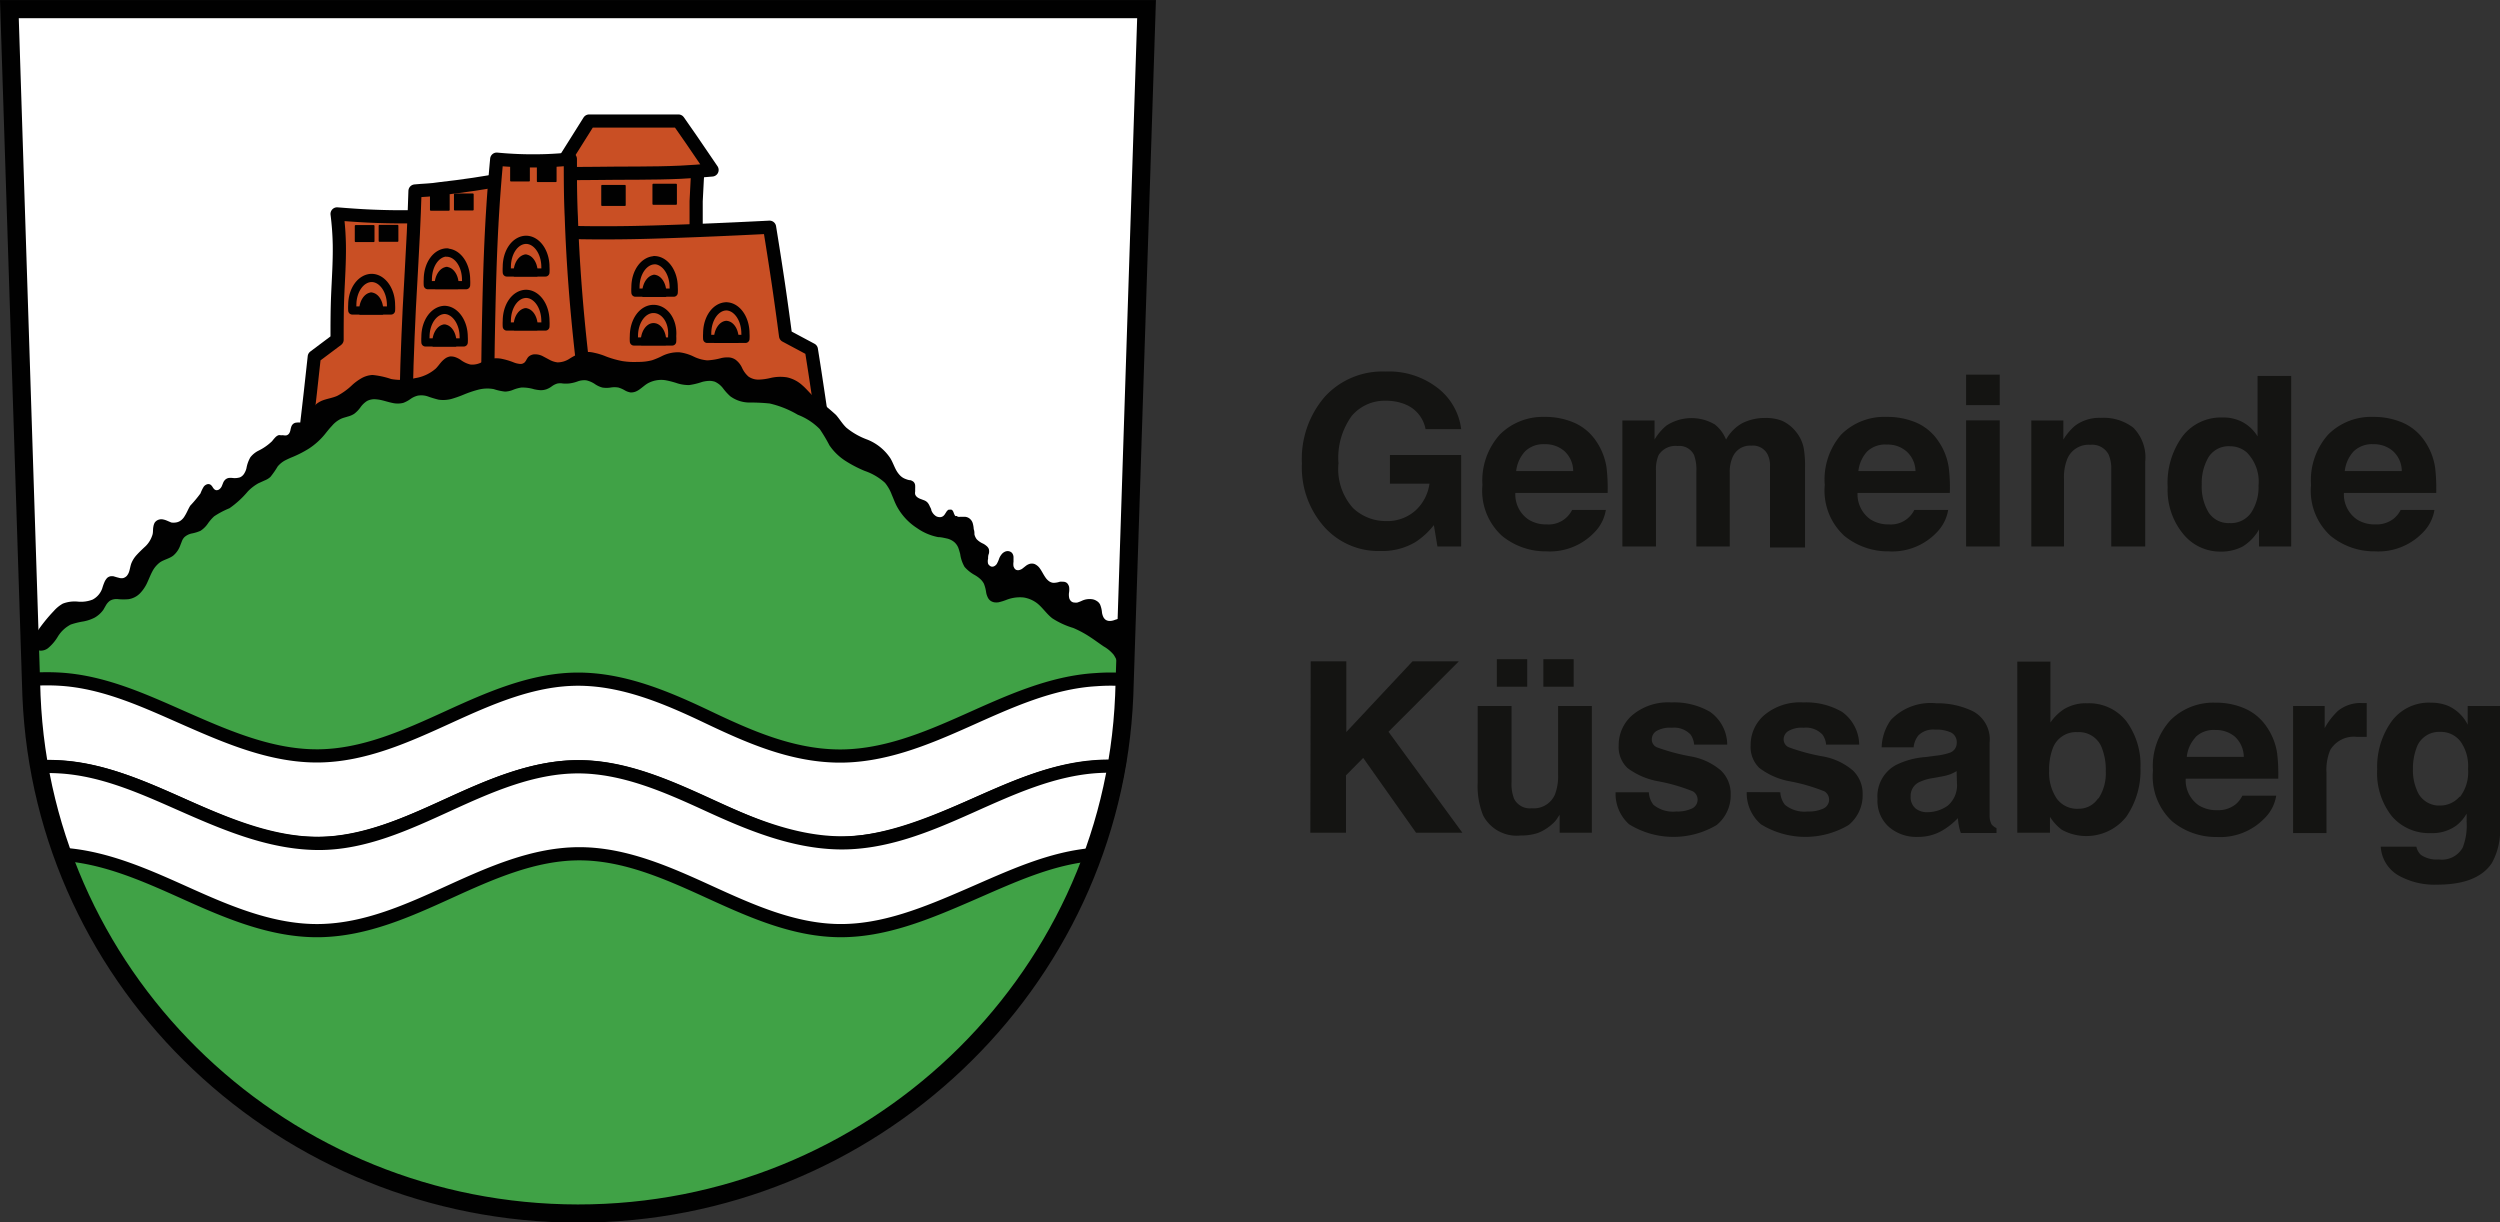
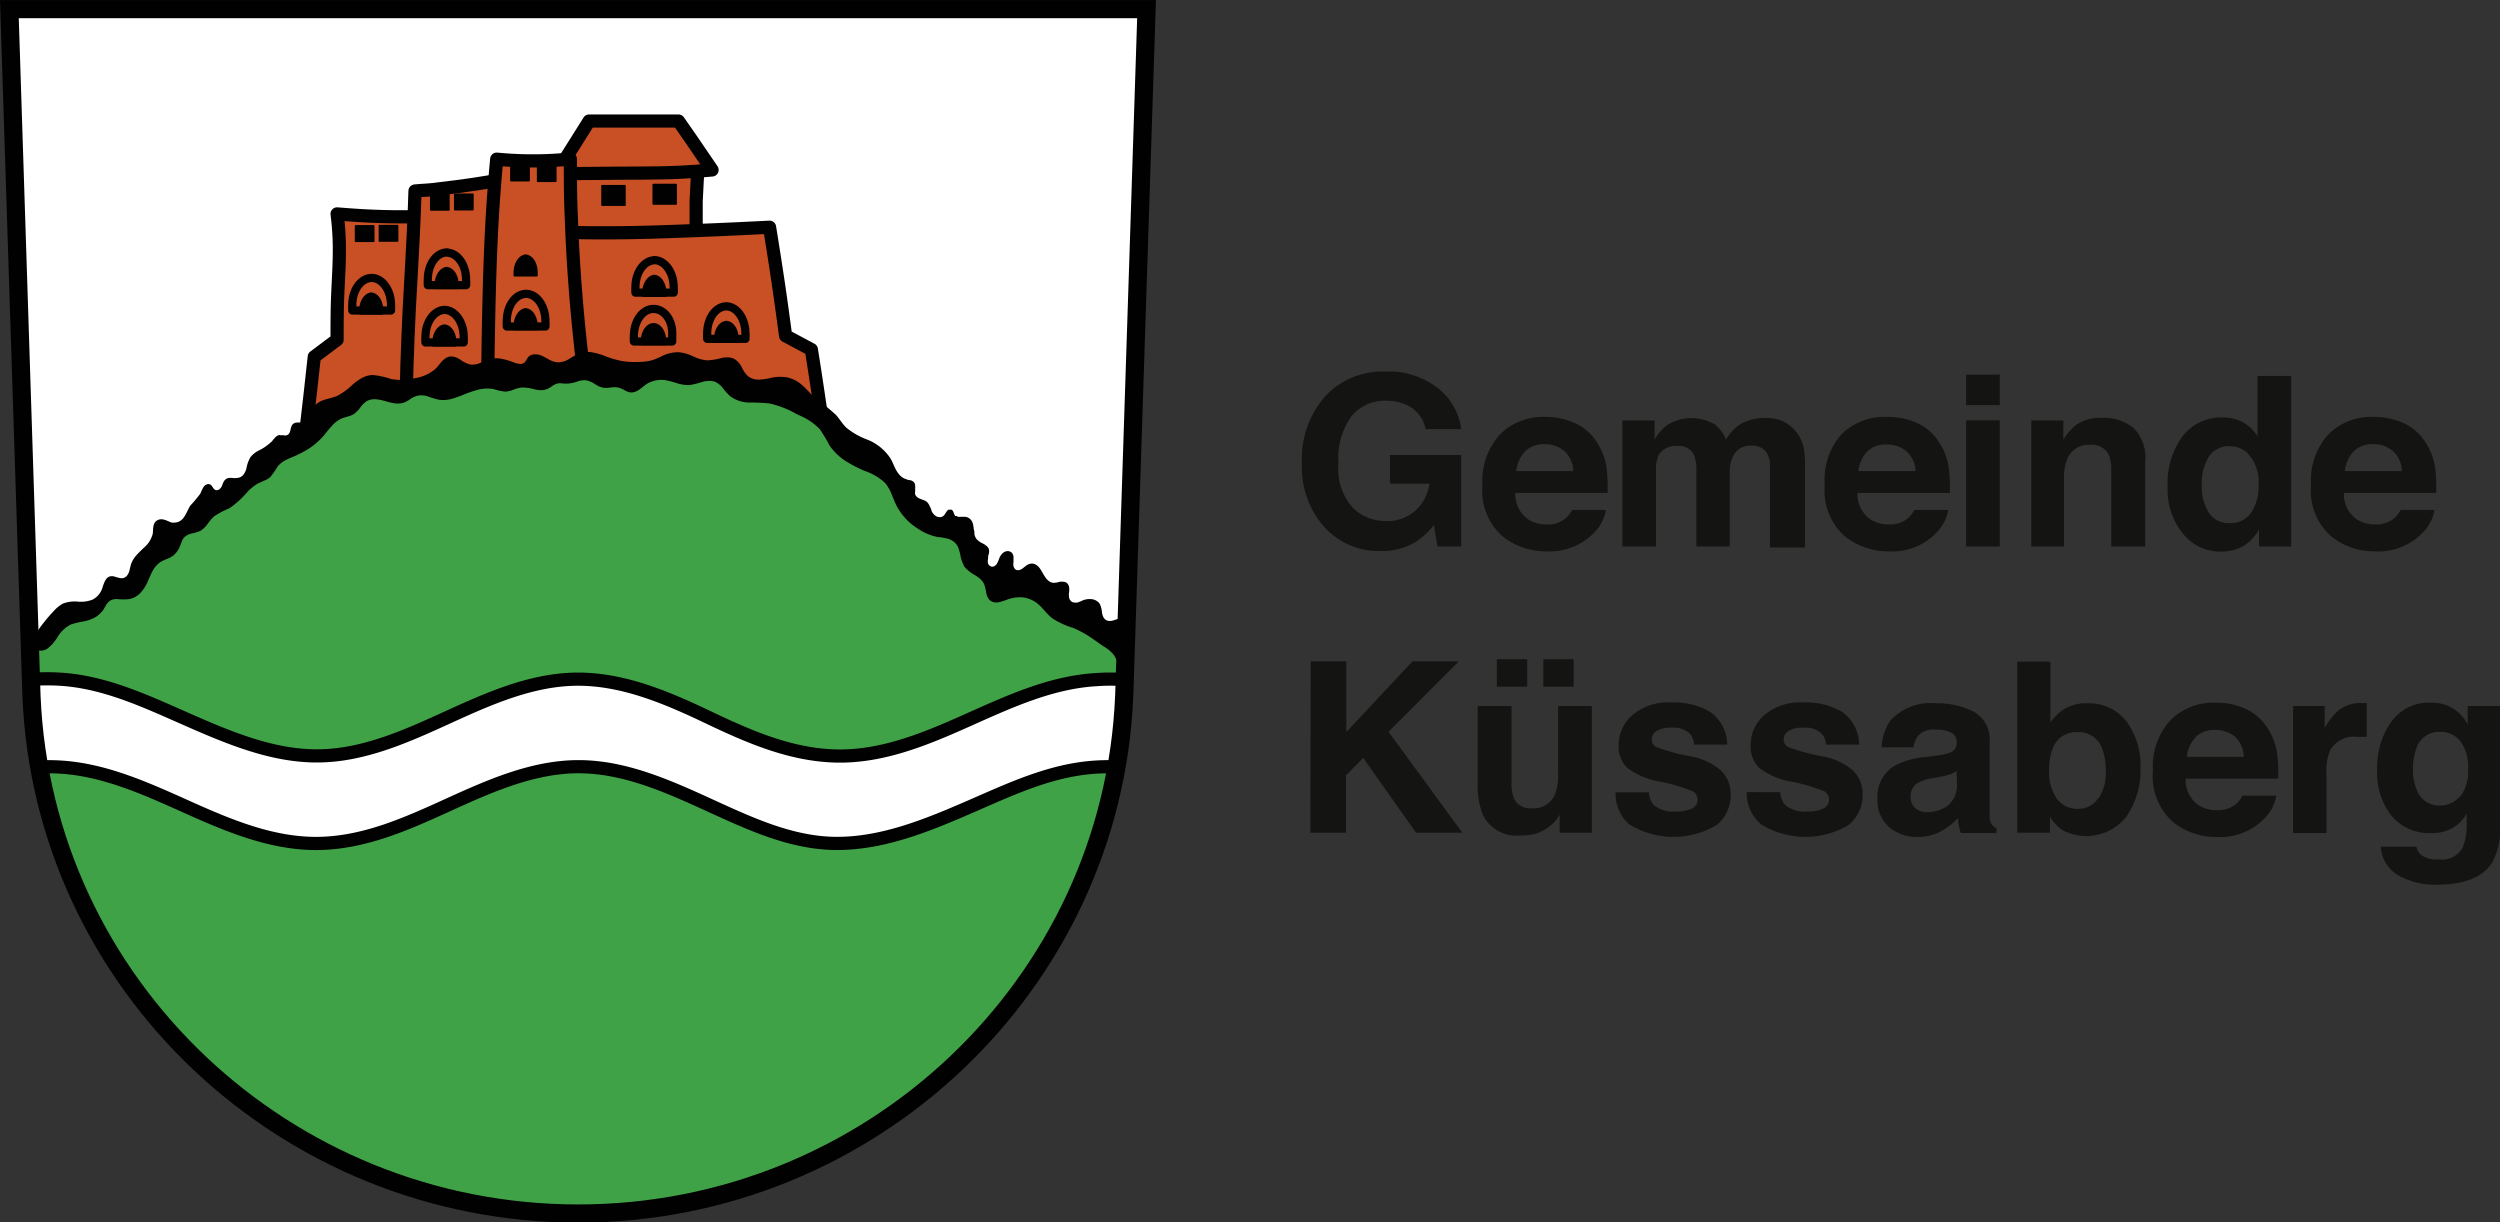
<svg xmlns="http://www.w3.org/2000/svg" viewBox="0 0 210.48 102.92">
  <rect x="0" y="0" width="210.48" height="102.92" fill="#333333" stroke="none" />
  <defs>
    <style>.cls-1{fill:#141412;}.cls-10,.cls-2,.cls-9{fill:#fff;}.cls-10,.cls-2,.cls-3,.cls-6,.cls-7,.cls-8,.cls-9{fill-rule:evenodd;}.cls-3,.cls-6{fill:#c94f24;}.cls-10,.cls-11,.cls-3,.cls-4,.cls-5,.cls-6,.cls-9{stroke:#010101;}.cls-3,.cls-4,.cls-5,.cls-6,.cls-9{stroke-linejoin:round;}.cls-10,.cls-3,.cls-6,.cls-9{stroke-width:1.11px;}.cls-4,.cls-8{fill:#010101;}.cls-4,.cls-5,.cls-6{stroke-linecap:round;}.cls-4{stroke-width:0.14px;}.cls-11,.cls-5{fill:none;}.cls-5{stroke-width:0.69px;}.cls-7{fill:#40a246;}.cls-10,.cls-11{stroke-miterlimit:3.2;}.cls-11{stroke-width:1.53px;}</style>
  </defs>
  <g id="Ebene_1" data-name="Ebene 1">
    <path class="cls-1" d="M120,36.12a2.79,2.79,0,0,0-1.67-2.07,4.19,4.19,0,0,0-1.65-.32A3.63,3.63,0,0,0,113.79,35a6,6,0,0,0-1.12,4,4.91,4.91,0,0,0,1.22,3.76,4,4,0,0,0,2.76,1.1,3.56,3.56,0,0,0,2.48-.87,3.74,3.74,0,0,0,1.2-2.28H117V38.3h6V46h-2l-.3-1.8a6.37,6.37,0,0,1-1.57,1.44,5.47,5.47,0,0,1-2.93.74,6.11,6.11,0,0,1-4.7-2A7.54,7.54,0,0,1,109.59,39a8,8,0,0,1,1.93-5.61,6.56,6.56,0,0,1,5.1-2.12,6.69,6.69,0,0,1,4.42,1.4A5.18,5.18,0,0,1,123,36.12Z" transform="translate(0.02 0.01)" />
    <path class="cls-1" d="M132.54,35.59a4.33,4.33,0,0,1,1.85,1.58,5.33,5.33,0,0,1,.85,2.2,15,15,0,0,1,.09,2.12h-7.77a2.55,2.55,0,0,0,1.12,2.25,2.77,2.77,0,0,0,1.53.4,2.2,2.2,0,0,0,2.13-1.22h2.84a3.48,3.48,0,0,1-1,1.93,5.18,5.18,0,0,1-4,1.56,5.79,5.79,0,0,1-3.76-1.32,5.14,5.14,0,0,1-1.63-4.27,5.78,5.78,0,0,1,1.47-4.25A5.12,5.12,0,0,1,130,35.09,6.11,6.11,0,0,1,132.54,35.59ZM128.37,38a2.94,2.94,0,0,0-.74,1.65h4.8a2.28,2.28,0,0,0-.74-1.68,2.41,2.41,0,0,0-1.65-.58A2.2,2.2,0,0,0,128.37,38Z" transform="translate(0.02 0.01)" />
    <path class="cls-1" d="M150,35.41a3.19,3.19,0,0,1,1.24,1,3.07,3.07,0,0,1,.61,1.37,9,9,0,0,1,.1,1.58l0,6.72H149V39.25a2.12,2.12,0,0,0-.2-1,1.39,1.39,0,0,0-1.37-.74,1.59,1.59,0,0,0-1.59,1,3,3,0,0,0-.23,1.22V46h-2.81V39.69a3.62,3.62,0,0,0-.19-1.38,1.37,1.37,0,0,0-1.38-.77,1.67,1.67,0,0,0-1.61.77,3,3,0,0,0-.22,1.31V46h-2.83V35.39h2.71V37a4.47,4.47,0,0,1,1-1.18,3.86,3.86,0,0,1,4.08-.09A3.08,3.08,0,0,1,145.3,37a3.54,3.54,0,0,1,1.36-1.38,4.24,4.24,0,0,1,1.92-.44A3.77,3.77,0,0,1,150,35.41Z" transform="translate(0.02 0.01)" />
    <path class="cls-1" d="M161.36,35.59a4.3,4.3,0,0,1,1.84,1.58,5.2,5.2,0,0,1,.85,2.2,13.58,13.58,0,0,1,.09,2.12h-7.77a2.58,2.58,0,0,0,1.12,2.25,2.8,2.8,0,0,0,1.54.4,2.19,2.19,0,0,0,2.12-1.22H164a3.5,3.5,0,0,1-1,1.93,5.16,5.16,0,0,1-4,1.56,5.81,5.81,0,0,1-3.76-1.32,5.17,5.17,0,0,1-1.63-4.27A5.78,5.78,0,0,1,155,36.57a5.13,5.13,0,0,1,3.82-1.48A6.18,6.18,0,0,1,161.36,35.59ZM157.18,38a2.94,2.94,0,0,0-.74,1.65h4.81A2.29,2.29,0,0,0,160.5,38a2.39,2.39,0,0,0-1.65-.58A2.21,2.21,0,0,0,157.18,38Z" transform="translate(0.02 0.01)" />
    <path class="cls-1" d="M168.34,34.1h-2.83V31.53h2.83Zm-2.83,1.28h2.83V46h-2.83Z" transform="translate(0.02 0.01)" />
    <path class="cls-1" d="M179.59,36a3.55,3.55,0,0,1,1,2.87V46h-2.86V39.55a3,3,0,0,0-.22-1.29,1.56,1.56,0,0,0-1.55-.82,1.93,1.93,0,0,0-1.94,1.21,4.15,4.15,0,0,0-.27,1.62V46H171V35.39h2.7V37a4.66,4.66,0,0,1,1-1.18,3.44,3.44,0,0,1,2.17-.65A4.09,4.09,0,0,1,179.59,36Z" transform="translate(0.02 0.01)" />
    <path class="cls-1" d="M188.83,35.55a3.36,3.36,0,0,1,1.22,1.18V31.64h2.83V46h-2.71V44.57A4,4,0,0,1,188.8,46a3.88,3.88,0,0,1-1.89.43,4,4,0,0,1-3.15-1.52A5.8,5.8,0,0,1,182.48,41a6.64,6.64,0,0,1,1.26-4.29,4.08,4.08,0,0,1,3.36-1.57A3.42,3.42,0,0,1,188.83,35.55Zm.68,7.6a3.91,3.91,0,0,0,.62-2.28,3.49,3.49,0,0,0-1-2.8,2.15,2.15,0,0,0-1.41-.51,2,2,0,0,0-1.8.92,4.31,4.31,0,0,0-.57,2.3,4.23,4.23,0,0,0,.58,2.36,2,2,0,0,0,1.77.89A2.07,2.07,0,0,0,189.51,43.15Z" transform="translate(0.02 0.01)" />
    <path class="cls-1" d="M202.3,35.59a4.33,4.33,0,0,1,1.85,1.58,5.33,5.33,0,0,1,.85,2.2,15,15,0,0,1,.09,2.12h-7.77a2.55,2.55,0,0,0,1.12,2.25,2.77,2.77,0,0,0,1.53.4,2.34,2.34,0,0,0,1.55-.49,2.31,2.31,0,0,0,.58-.73h2.84a3.48,3.48,0,0,1-1,1.93,5.18,5.18,0,0,1-4,1.56,5.79,5.79,0,0,1-3.76-1.32,5.14,5.14,0,0,1-1.63-4.27A5.78,5.78,0,0,1,196,36.57a5.12,5.12,0,0,1,3.81-1.48A6.11,6.11,0,0,1,202.3,35.59ZM198.13,38a2.94,2.94,0,0,0-.74,1.65h4.8a2.28,2.28,0,0,0-.74-1.68,2.41,2.41,0,0,0-1.65-.58A2.2,2.2,0,0,0,198.13,38Z" transform="translate(0.02 0.01)" />
    <path class="cls-1" d="M110.33,55.67h3v5.95l5.57-5.95h3.9l-5.92,5.93,6.22,8.5H119.2l-4.45-6.3-1.45,1.47V70.1h-3Z" transform="translate(0.02 0.01)" />
    <path class="cls-1" d="M127.24,59.43v6.43a3.41,3.41,0,0,0,.21,1.37,1.48,1.48,0,0,0,1.49.81,1.94,1.94,0,0,0,1.95-1.15,4.26,4.26,0,0,0,.27-1.66v-5.8H134V70.1h-2.71V68.59a3.47,3.47,0,0,0-.2.3,2.16,2.16,0,0,1-.37.43,4,4,0,0,1-1.26.8,4.4,4.4,0,0,1-1.43.21,3.19,3.19,0,0,1-3.19-1.7,6.66,6.66,0,0,1-.45-2.77V59.43ZM126,55.49h2.56v2.32H126Zm3.92,0h2.55v2.32h-2.55Z" transform="translate(0.02 0.01)" />
    <path class="cls-1" d="M138.8,66.69a1.84,1.84,0,0,0,.39,1.06,2.59,2.59,0,0,0,1.92.56,2.87,2.87,0,0,0,1.32-.25.82.82,0,0,0,.09-1.44,15.12,15.12,0,0,0-2.92-.85A6.1,6.1,0,0,1,137,64.65a2.44,2.44,0,0,1-.74-1.92,3.33,3.33,0,0,1,1.16-2.54,4.68,4.68,0,0,1,3.27-1.06,6,6,0,0,1,3.26.79,3.42,3.42,0,0,1,1.45,2.76h-2.79a1.68,1.68,0,0,0-.3-.85,1.91,1.91,0,0,0-1.57-.57,2.29,2.29,0,0,0-1.31.28.83.83,0,0,0-.38.67.71.71,0,0,0,.41.69,17,17,0,0,0,2.91.78,5.31,5.31,0,0,1,2.5,1.18,2.7,2.7,0,0,1,.82,2,3.23,3.23,0,0,1-1.18,2.59,7.11,7.11,0,0,1-7.37-.06A3.44,3.44,0,0,1,136,66.69Z" transform="translate(0.02 0.01)" />
    <path class="cls-1" d="M149.87,66.69a1.84,1.84,0,0,0,.39,1.06,2.59,2.59,0,0,0,1.92.56,2.9,2.9,0,0,0,1.32-.25.82.82,0,0,0,.09-1.44,15.12,15.12,0,0,0-2.92-.85,6,6,0,0,1-2.56-1.12,2.44,2.44,0,0,1-.74-1.92,3.3,3.3,0,0,1,1.16-2.54,4.65,4.65,0,0,1,3.27-1.06,6,6,0,0,1,3.26.79,3.45,3.45,0,0,1,1.45,2.76h-2.79a1.6,1.6,0,0,0-.31-.85,1.9,1.9,0,0,0-1.57-.57,2.26,2.26,0,0,0-1.3.28.82.82,0,0,0-.39.67.72.72,0,0,0,.42.69,16.67,16.67,0,0,0,2.91.78,5.31,5.31,0,0,1,2.5,1.18,2.7,2.7,0,0,1,.82,2,3.23,3.23,0,0,1-1.18,2.59,7.13,7.13,0,0,1-7.38-.06,3.46,3.46,0,0,1-1.2-2.71Z" transform="translate(0.02 0.01)" />
    <path class="cls-1" d="M163,63.61a5.28,5.28,0,0,0,1.12-.24.86.86,0,0,0,.6-.8.92.92,0,0,0-.46-.9,2.89,2.89,0,0,0-1.36-.25,1.75,1.75,0,0,0-1.41.49,1.91,1.91,0,0,0-.4,1H158.4a4.17,4.17,0,0,1,.78-2.31,4.63,4.63,0,0,1,3.82-1.4,6.82,6.82,0,0,1,3.12.69,2.68,2.68,0,0,1,1.37,2.62v4.9c0,.34,0,.75,0,1.23a1.6,1.6,0,0,0,.16.75,1.19,1.19,0,0,0,.42.32v.41h-3a3.33,3.33,0,0,1-.17-.61,5.31,5.31,0,0,1-.08-.64,6,6,0,0,1-1.34,1.06,4,4,0,0,1-2.05.52A3.51,3.51,0,0,1,159,69.6a2.94,2.94,0,0,1-.95-2.34,3,3,0,0,1,1.53-2.85,6.7,6.7,0,0,1,2.47-.68Zm1.71,1.3a3.4,3.4,0,0,1-.54.27,4.46,4.46,0,0,1-.75.19l-.64.12a4.1,4.1,0,0,0-1.28.38,1.28,1.28,0,0,0-.66,1.18,1.24,1.24,0,0,0,.41,1,1.51,1.51,0,0,0,1,.32,3,3,0,0,0,1.69-.53,2.25,2.25,0,0,0,.8-1.93Z" transform="translate(0.02 0.01)" />
    <path class="cls-1" d="M179,60.71a6.19,6.19,0,0,1,1.19,3.92A6.85,6.85,0,0,1,179,68.75a4.29,4.29,0,0,1-5.43,1.1,4.06,4.06,0,0,1-1-1.09V70.1h-2.75V55.69h2.79v5.13a4.07,4.07,0,0,1,1.17-1.14,3.54,3.54,0,0,1,1.93-.48A4,4,0,0,1,179,60.71Zm-2.34,6.5a3.88,3.88,0,0,0,.61-2.29,5.07,5.07,0,0,0-.3-1.88,2.06,2.06,0,0,0-2.07-1.41,2.09,2.09,0,0,0-2.1,1.38,5.11,5.11,0,0,0-.3,1.9,3.94,3.94,0,0,0,.61,2.27,2.11,2.11,0,0,0,1.87.9A1.93,1.93,0,0,0,176.62,67.21Z" transform="translate(0.02 0.01)" />
    <path class="cls-1" d="M189,59.65a4.33,4.33,0,0,1,1.85,1.58,5.28,5.28,0,0,1,.85,2.2,15,15,0,0,1,.09,2.12H184a2.55,2.55,0,0,0,1.11,2.25,2.83,2.83,0,0,0,1.54.4,2.34,2.34,0,0,0,1.55-.49,2.26,2.26,0,0,0,.57-.73h2.85a3.45,3.45,0,0,1-1,1.92,5.2,5.2,0,0,1-4,1.56,5.81,5.81,0,0,1-3.75-1.31,5.17,5.17,0,0,1-1.63-4.27,5.76,5.76,0,0,1,1.47-4.25,5.12,5.12,0,0,1,3.81-1.48A6,6,0,0,1,189,59.65Zm-4.17,2.41a2.88,2.88,0,0,0-.74,1.65h4.8a2.36,2.36,0,0,0-.74-1.69,2.46,2.46,0,0,0-1.66-.57A2.19,2.19,0,0,0,184.81,62.06Z" transform="translate(0.02 0.01)" />
    <path class="cls-1" d="M199,59.18l.24,0v2.85l-.47,0h-.34a2.32,2.32,0,0,0-2.26,1.1,4.34,4.34,0,0,0-.32,1.9v5.1h-2.81V59.43h2.66v1.86a5.89,5.89,0,0,1,1.13-1.46,3,3,0,0,1,2-.65Z" transform="translate(0.02 0.01)" />
    <path class="cls-1" d="M206.1,59.42A3.4,3.4,0,0,1,207.74,61V59.43h2.72V69.55a5.66,5.66,0,0,1-.69,3.11c-.8,1.2-2.33,1.81-4.58,1.81a6.19,6.19,0,0,1-3.34-.81,3,3,0,0,1-1.43-2.39h3a1.28,1.28,0,0,0,.39.7,2.37,2.37,0,0,0,1.51.38,2,2,0,0,0,2-1,5.12,5.12,0,0,0,.33-2.17v-.69a3.38,3.38,0,0,1-.86,1,3.42,3.42,0,0,1-2.16.64,4.11,4.11,0,0,1-3.29-1.44,5.86,5.86,0,0,1-1.22-3.92,6.57,6.57,0,0,1,1.18-4,3.89,3.89,0,0,1,3.35-1.62A3.77,3.77,0,0,1,206.1,59.42Zm1,7.65a3.42,3.42,0,0,0,.67-2.35,3.55,3.55,0,0,0-.64-2.31,2.07,2.07,0,0,0-1.71-.8,2,2,0,0,0-2,1.38,5,5,0,0,0-.29,1.81,4.13,4.13,0,0,0,.31,1.66,2,2,0,0,0,2,1.35A2.16,2.16,0,0,0,207.05,67.07Z" transform="translate(0.02 0.01)" />
  </g>
  <g id="svg8284">
    <g id="layer1">
      <path id="path10563-0-35" class="cls-2" d="M.77.76,2.63,58.57c1,24.31,21.35,43.57,46,43.59s45-19.3,46-43.59L96.51.76H.77Z" transform="translate(0.02 0.01)" />
      <g id="g9389-7">
        <path id="path9351-4" class="cls-3" d="M58.59,21.44c0-1.51,0-3,0-4.51q.07-1.85.24-3.69L47,13.63l-.38,8.62Z" transform="translate(0.02 0.01)" />
        <path id="path9355-6" class="cls-3" d="M46.75,14.68c.55-.86,1.09-1.72,1.63-2.59l1.2-1.91H57.1c.37.52.74,1.05,1.1,1.58.58.84,1.16,1.69,1.73,2.54-.88.08-1.76.15-2.64.19-2.41.11-4.82.06-7.23.1-1.1,0-2.2,0-3.31.09Z" transform="translate(0.02 0.01)" />
        <rect id="rect8983-9-3-8-8-5" class="cls-4" x="50.69" y="15.64" width="1.92" height="1.63" />
        <rect id="rect8983-9-3-8-8-6-5" class="cls-4" x="55" y="15.54" width="1.92" height="1.63" />
      </g>
      <path id="path8979-6" class="cls-3" d="M25.49,38.35c.21-1.78.42-3.55.62-5.32l.33-3,1.92-1.44c0-1.23,0-2.46.05-3.69.06-1.42.16-2.84.14-4.26A24,24,0,0,0,28.36,18c1,.08,1.95.15,2.92.19q2.56.11,5.13,0l.43,18.2-11.35,2Z" transform="translate(0.02 0.01)" />
      <rect id="rect8983-2" class="cls-4" x="29.94" y="19.02" width="1.52" height="1.29" />
      <rect id="rect8983-9-6" class="cls-4" x="31.95" y="19" width="1.52" height="1.29" />
      <path id="path9000-6" class="cls-5" d="M31.29,23.39c-.91,0-1.65,1-1.65,2.28h0a3.42,3.42,0,0,0,0,.46H32.9a3.44,3.44,0,0,0,0-.46c0-1.26-.74-2.28-1.64-2.28Z" transform="translate(0.02 0.01)" />
      <path id="path9000-0-3" class="cls-4" d="M31.29,24.68c-.54,0-1,.64-1,1.44h0a2.83,2.83,0,0,0,0,.29h1.89a1.42,1.42,0,0,0,0-.29c0-.8-.43-1.44-1-1.44Z" transform="translate(0.02 0.01)" />
      <path id="path9024-4" class="cls-3" d="M34.16,35.47c0-3.18.13-6.36.28-9.53.11-2.09.24-4.18.34-6.28.06-1.19.1-2.39.14-3.59C35.61,16,36.3,16,37,15.88q2.9-.32,5.75-.86l.53,22Z" transform="translate(0.02 0.01)" />
      <rect id="rect8983-7-5" class="cls-4" x="36.27" y="16.38" width="1.52" height="1.29" />
      <rect id="rect8983-9-3-8" class="cls-4" x="38.29" y="16.36" width="1.52" height="1.29" />
      <path id="path9000-7-9" class="cls-5" d="M37.64,21.24c-.91,0-1.64,1-1.64,2.28h0A3.44,3.44,0,0,0,36,24h3.22a3.44,3.44,0,0,0,0-.46c0-1.26-.73-2.28-1.64-2.28Z" transform="translate(0.02 0.01)" />
      <path id="path9000-0-2-2" class="cls-4" d="M37.64,22.53c-.54,0-1,.65-1,1.44h0a2.83,2.83,0,0,0,0,.29h1.89a1.42,1.42,0,0,0,0-.29c0-.79-.43-1.44-1-1.44Z" transform="translate(0.02 0.01)" />
      <g id="g9497">
        <path id="path9000-5-8" class="cls-5" d="M37.45,26.08c-.91,0-1.65,1-1.65,2.28h0a3.42,3.42,0,0,0,0,.46h3.22a3.44,3.44,0,0,0,0-.46c0-1.26-.74-2.28-1.64-2.28Z" transform="translate(0.02 0.01)" />
        <path id="path9000-0-1-9" class="cls-4" d="M37.45,27.37c-.54,0-1,.64-1,1.44h0a2.83,2.83,0,0,0,0,.29h1.89a1.42,1.42,0,0,0,0-.29c0-.8-.43-1.44-1-1.44Z" transform="translate(0.02 0.01)" />
      </g>
      <g id="g9542-7">
        <path id="path9469-4" class="cls-6" d="M46.68,19.52c1.49.05,3,.08,4.47.07,2.58,0,5.15-.1,7.73-.2,2-.08,3.93-.17,5.89-.27.26,1.6.51,3.2.75,4.81.21,1.44.41,2.89.6,4.33l2.17,1.16c.14.88.28,1.76.41,2.64q.8,5.27,1.49,10.57L45.6,42.49a35.61,35.61,0,0,1-.68-17.07A36.71,36.71,0,0,1,46.68,19.52Z" transform="translate(0.02 0.01)" />
        <g id="g9497-3-0">
          <path id="path9000-5-8-7-5" class="cls-5" d="M55.12,21.9c-.9,0-1.64,1-1.64,2.28h0a3.4,3.4,0,0,0,0,.45h3.22a3.42,3.42,0,0,0,0-.45c0-1.27-.74-2.29-1.65-2.29Z" transform="translate(0.02 0.01)" />
          <path id="path9000-0-1-9-6-5" class="cls-4" d="M55.12,23.19c-.53,0-1,.65-1,1.44h0a1.37,1.37,0,0,0,0,.29h1.89a2.64,2.64,0,0,0,0-.29c0-.79-.43-1.44-1-1.44Z" transform="translate(0.02 0.01)" />
        </g>
        <g id="g9497-9-4">
          <path id="path9000-5-8-0-8" class="cls-5" d="M55,26c-.91,0-1.65,1-1.65,2.29h0a3.42,3.42,0,0,0,0,.45h3.22a3.4,3.4,0,0,0,0-.45C56.67,27,55.93,26,55,26Z" transform="translate(0.02 0.01)" />
          <path id="path9000-0-1-9-1-9" class="cls-4" d="M55,27.26c-.54,0-1,.65-1,1.44h0a2.64,2.64,0,0,0,0,.29H56a1.37,1.37,0,0,0,0-.29c0-.79-.43-1.44-1-1.44Z" transform="translate(0.02 0.01)" />
        </g>
        <g id="g9497-7-9">
          <path id="path9000-5-8-8-3" class="cls-5" d="M61.16,25.78c-.91,0-1.64,1-1.64,2.29h0a3.4,3.4,0,0,0,0,.45h3.22a3.4,3.4,0,0,0,0-.45c0-1.27-.73-2.29-1.64-2.29Z" transform="translate(0.02 0.01)" />
          <path id="path9000-0-1-9-2-4" class="cls-4" d="M61.16,27.07c-.53,0-1,.65-1,1.44h0a2.64,2.64,0,0,0,0,.29H62.1a1.37,1.37,0,0,0,0-.29c0-.79-.43-1.44-1-1.44Z" transform="translate(0.02 0.01)" />
        </g>
      </g>
      <path id="path9077-5" class="cls-6" d="M48,13.38c-.85.08-1.7.14-2.56.15a31.64,31.64,0,0,1-3.64-.14c-.13,1.39-.24,2.77-.33,4.17-.24,3.76-.32,7.53-.39,11.3L41,34.61l8.49-.35c-.19-1.43-.37-2.87-.53-4.3-.44-3.9-.75-7.81-.88-11.72C48,16.62,48,15,48,13.38Z" transform="translate(0.02 0.01)" />
      <path id="path9710" class="cls-7" d="M57.34,31.26c-2.05.11-4.1.19-6.14.22s-4,0-6,0c-1.2,0-2.4,0-3.61.07l-3.61.83-1.52.19-1.3.25c-.33.06-.65.14-1,.19a2.41,2.41,0,0,1-1,0,3.94,3.94,0,0,1-.68-.25,1.69,1.69,0,0,0-.7-.18,1.4,1.4,0,0,0-.73.26c-.22.14-.42.31-.64.46-.58.42-1.26.68-1.88,1a16.72,16.72,0,0,0-1.77,1.37c-.88.73-1.81,1.4-2.74,2.06L22.3,39l-1.12,1.09L19.52,41.3c-.42.26-.83.53-1.23.83a15.11,15.11,0,0,0-1.88,1.7l-2.2,1.26a6.42,6.42,0,0,0-1.52,1.84A8.93,8.93,0,0,1,11.5,49a2.64,2.64,0,0,1-1.37.76l-1,.15-1,1-.92.61-1.63.41c-.44.45-.88.89-1.33,1.33L2.51,54.94l.12,3.63c1,24.31,21.35,43.57,46,43.59s45-19.3,46-43.59l.13-4.25-2.23-1.43c-1-.66-2.17-1.17-3.18-1.87-.42-.3-.81-.64-1.22-1a4.43,4.43,0,0,0-1.34-.75,2.9,2.9,0,0,0-1.84,0l-1.52-.93-1.3-1.52-1.34-2.1-2.13-.43L76.3,42.46l-.94-1.85L72.61,38a11.81,11.81,0,0,0-5.12-3.9c-.84-.32-1.71-.55-2.57-.83A22.93,22.93,0,0,1,61.71,32l-1.81-.54Z" transform="translate(0.02 0.01)" />
-       <path id="path9000-7-0-1" class="cls-5" d="M44.29,20.18c-.91,0-1.64,1-1.64,2.29h0a3.55,3.55,0,0,0,0,.46H45.9a3.55,3.55,0,0,0,0-.46c0-1.26-.73-2.29-1.64-2.29Z" transform="translate(0.02 0.01)" />
      <path id="path9000-0-2-5-9" class="cls-4" d="M44.29,21.48c-.53,0-1,.64-1,1.44h0a1.32,1.32,0,0,0,0,.28h1.89a2.64,2.64,0,0,0,0-.28c0-.8-.44-1.44-1-1.44Z" transform="translate(0.02 0.01)" />
      <path id="path9000-7-3-8" class="cls-5" d="M44.29,24.73c-.91,0-1.64,1-1.64,2.29h0a3.55,3.55,0,0,0,0,.46H45.9a3.55,3.55,0,0,0,0-.46c0-1.26-.73-2.29-1.64-2.29Z" transform="translate(0.02 0.01)" />
      <path id="path9000-0-2-52-5" class="cls-4" d="M44.29,26c-.53,0-1,.64-1,1.44h0a1.46,1.46,0,0,0,0,.29h1.89c0-.1,0-.2,0-.29,0-.8-.44-1.44-1-1.44Z" transform="translate(0.02 0.01)" />
      <rect id="rect8983-7-4-5" class="cls-4" x="43.02" y="13.92" width="1.52" height="1.29" />
      <rect id="rect8983-7-47-8" class="cls-4" x="45.27" y="13.97" width="1.52" height="1.29" />
      <path id="path9660-3" class="cls-8" d="M80.42,43.44a.42.42,0,0,1-.09-.14.94.94,0,0,1-.06-.15A1,1,0,0,0,80.2,43a.29.29,0,0,0-.12-.1.23.23,0,0,0-.11,0l-.12,0a.49.49,0,0,0-.17.15l-.13.2a.65.65,0,0,1-.15.18.45.45,0,0,1-.3.1.68.68,0,0,1-.31-.08,1,1,0,0,1-.4-.5c0-.11-.09-.24-.14-.35a1,1,0,0,0-.2-.32.77.77,0,0,0-.27-.17L77.49,42a1,1,0,0,1-.27-.14.51.51,0,0,1-.19-.25.65.65,0,0,1,0-.24c0-.08,0-.16,0-.24a2,2,0,0,0,0-.24.46.46,0,0,0-.06-.23.4.4,0,0,0-.14-.15.82.82,0,0,0-.19-.09c-.14,0-.28-.05-.41-.1a1.22,1.22,0,0,1-.47-.3,2.09,2.09,0,0,1-.33-.45c-.18-.33-.3-.69-.49-1A4.18,4.18,0,0,0,73,37a6,6,0,0,1-1.76-1c-.34-.32-.57-.73-.88-1.08a20.48,20.48,0,0,0-1.83-1.49c-.35-.32-.65-.7-1-1a2.81,2.81,0,0,0-1.29-.67,3.58,3.58,0,0,0-1.42.06,5,5,0,0,1-.94.13,1.46,1.46,0,0,1-.89-.26,2.21,2.21,0,0,1-.53-.72,1.76,1.76,0,0,0-.56-.7,1.14,1.14,0,0,0-.57-.19,2.43,2.43,0,0,0-.6.05,5.47,5.47,0,0,1-1.2.2A3.2,3.2,0,0,1,58.36,30a3.82,3.82,0,0,0-1.18-.35,3,3,0,0,0-1.49.33,6.32,6.32,0,0,1-.81.34,4.53,4.53,0,0,1-1.22.14,6.21,6.21,0,0,1-1.29-.07A8.15,8.15,0,0,1,51,30a5.53,5.53,0,0,0-1-.31,2.15,2.15,0,0,0-1.07,0,5.11,5.11,0,0,0-1,.5,1.86,1.86,0,0,1-1,.31,1.82,1.82,0,0,1-.65-.2l-.6-.32a1.4,1.4,0,0,0-.66-.16.75.75,0,0,0-.33.07.66.66,0,0,0-.27.2,2.39,2.39,0,0,0-.13.21.9.9,0,0,1-.14.2.59.59,0,0,1-.22.12.69.69,0,0,1-.25,0,1.72,1.72,0,0,1-.48-.13,5.87,5.87,0,0,0-.93-.28,2.27,2.27,0,0,0-1,0,6.32,6.32,0,0,0-.82.32,1.66,1.66,0,0,1-.87.15,2.28,2.28,0,0,1-.83-.4,2,2,0,0,0-.41-.21,1.15,1.15,0,0,0-.45-.07,1,1,0,0,0-.38.14,2,2,0,0,0-.31.26c-.19.2-.34.43-.53.62a3.44,3.44,0,0,1-1.76.81,4.68,4.68,0,0,1-2,.07,7,7,0,0,0-1.56-.34,2.08,2.08,0,0,0-.91.26,4.28,4.28,0,0,0-.78.56,5.61,5.61,0,0,1-1.29.94c-.36.16-.76.22-1.14.35a2,2,0,0,0-.53.27,1,1,0,0,0-.36.47,2.83,2.83,0,0,0-.11.58.85.85,0,0,1-.1.28.47.47,0,0,1-.2.22.57.57,0,0,1-.32.08,1.86,1.86,0,0,1-.33,0,1.22,1.22,0,0,0-.33,0,.47.47,0,0,0-.3.12.55.55,0,0,0-.15.24,2.29,2.29,0,0,0-.07.28.82.82,0,0,1-.1.26.41.41,0,0,1-.22.17.63.63,0,0,1-.24,0,1,1,0,0,0-.24,0,.37.37,0,0,0-.23,0,.86.86,0,0,0-.2.13,3.47,3.47,0,0,0-.31.36,4.48,4.48,0,0,1-1.16.81,2,2,0,0,0-.67.55,2.8,2.8,0,0,0-.33.92,1.49,1.49,0,0,1-.19.45.79.79,0,0,1-.36.32,1.49,1.49,0,0,1-.63.05,1.62,1.62,0,0,0-.31,0,.6.6,0,0,0-.28.13.74.74,0,0,0-.19.27l-.12.3a.69.69,0,0,1-.2.25.35.35,0,0,1-.15.07.3.3,0,0,1-.16,0,.42.42,0,0,1-.14-.09,1.13,1.13,0,0,1-.1-.13.71.71,0,0,0-.1-.14.33.33,0,0,0-.13-.11.35.35,0,0,0-.3,0,.57.57,0,0,0-.24.19,3.2,3.2,0,0,0-.27.56A10.7,10.7,0,0,1,16,42.56c-.17.27-.28.58-.46.86a1.23,1.23,0,0,1-.31.37.91.91,0,0,1-.45.19,1.26,1.26,0,0,1-.38,0L14,43.81a1.56,1.56,0,0,0-.37-.1.72.72,0,0,0-.38.07A.65.65,0,0,0,13,44a1.1,1.1,0,0,0-.11.35c-.05.25,0,.5-.1.74a2.24,2.24,0,0,1-.68,1c-.21.2-.42.4-.62.62a2.32,2.32,0,0,0-.46.73c-.08.23-.11.48-.19.71a1.11,1.11,0,0,1-.18.32.67.67,0,0,1-.31.19.82.82,0,0,1-.27,0l-.27-.07-.27-.08a.82.82,0,0,0-.27,0,.59.59,0,0,0-.28.15,1.51,1.51,0,0,0-.18.26,4.31,4.31,0,0,0-.22.6,1.69,1.69,0,0,1-.81.95,2.69,2.69,0,0,1-1.26.17,2.78,2.78,0,0,0-1.25.17,2.91,2.91,0,0,0-.75.61A13.52,13.52,0,0,0,3,53.33a1.82,1.82,0,0,0-.27.54.92.92,0,0,0,0,.29.75.75,0,0,0,.09.29.53.53,0,0,0,.24.23.9.9,0,0,0,.32.09,1,1,0,0,0,.63-.2,3.76,3.76,0,0,0,.85-1,2.75,2.75,0,0,1,1.08-1A6.56,6.56,0,0,1,7,52.31,3.47,3.47,0,0,0,7.93,52a2.3,2.3,0,0,0,.75-.67l.23-.4a1.3,1.3,0,0,1,.31-.35,1,1,0,0,1,.37-.14,1.28,1.28,0,0,1,.39,0,5.35,5.35,0,0,0,.8,0,1.71,1.71,0,0,0,1-.51,3.21,3.21,0,0,0,.61-.92c.14-.3.26-.62.42-.92a2.24,2.24,0,0,1,.66-.77c.34-.22.76-.3,1.08-.54a2,2,0,0,0,.61-.88l.14-.36a1,1,0,0,1,.2-.32,1.33,1.33,0,0,1,.65-.32,3.44,3.44,0,0,0,.71-.22,2.21,2.21,0,0,0,.6-.58,3.72,3.72,0,0,1,.55-.64,7.2,7.2,0,0,1,1.29-.68,8,8,0,0,0,1.55-1.42,3.84,3.84,0,0,1,.88-.68l.53-.24a1.54,1.54,0,0,0,.49-.3,7.66,7.66,0,0,0,.61-.88,2.14,2.14,0,0,1,.59-.49,7.45,7.45,0,0,1,.7-.32A9.48,9.48,0,0,0,26,37.75a5.91,5.91,0,0,0,1.29-1.15c.21-.26.41-.52.64-.76a2.27,2.27,0,0,1,.78-.6c.18-.08.37-.12.55-.18a1.83,1.83,0,0,0,.54-.23,2.52,2.52,0,0,0,.53-.55,2,2,0,0,1,.55-.53,1.37,1.37,0,0,1,.6-.15,3.19,3.19,0,0,1,.62.08c.3.07.6.17.9.23a2,2,0,0,0,.93,0,2.66,2.66,0,0,0,.6-.32,1.76,1.76,0,0,1,.62-.29,1.7,1.7,0,0,1,.89.08,8.7,8.7,0,0,0,.87.26,2.75,2.75,0,0,0,1.07-.06,9.61,9.61,0,0,0,1-.35,9.35,9.35,0,0,1,1.26-.43,3.05,3.05,0,0,1,1.31-.05,4.63,4.63,0,0,0,.95.21,2,2,0,0,0,.68-.15,3.11,3.11,0,0,1,.68-.19,3.34,3.34,0,0,1,1.08.14,3.35,3.35,0,0,0,.54.08,1.39,1.39,0,0,0,.54-.09,1.92,1.92,0,0,0,.44-.25,1.45,1.45,0,0,1,.45-.22,1.23,1.23,0,0,1,.47,0,3.77,3.77,0,0,0,.47,0,3.06,3.06,0,0,0,.74-.17,1.63,1.63,0,0,1,.75-.1,2.2,2.2,0,0,1,.69.29,2.07,2.07,0,0,0,.67.32,2.22,2.22,0,0,0,.68,0,1.89,1.89,0,0,1,.67,0,2.53,2.53,0,0,1,.51.22,1.37,1.37,0,0,0,.51.19,1.08,1.08,0,0,0,.4-.06,1.58,1.58,0,0,0,.36-.2c.23-.16.43-.35.66-.49A2.35,2.35,0,0,1,56,32a7.5,7.5,0,0,1,1,.26,3.23,3.23,0,0,0,1,.15,5.86,5.86,0,0,0,1.08-.26,2.53,2.53,0,0,1,.55-.09,1.41,1.41,0,0,1,.54.07,1.78,1.78,0,0,1,.69.56,4.7,4.7,0,0,0,.6.66,2.74,2.74,0,0,0,1.6.53,16.5,16.5,0,0,1,1.72.08,8.35,8.35,0,0,1,2.37.95A5.2,5.2,0,0,1,69,36.12a13.18,13.18,0,0,1,.81,1.36,4.71,4.71,0,0,0,1.33,1.3,10.34,10.34,0,0,0,1.65.86,4.89,4.89,0,0,1,1.7,1,3.53,3.53,0,0,1,.57,1c.15.34.27.69.44,1a5,5,0,0,0,1.7,1.82,4.58,4.58,0,0,0,1.76.75c.23,0,.47.06.71.11a1.51,1.51,0,0,1,.64.3,1.28,1.28,0,0,1,.34.46c.07.18.12.37.17.55a2.94,2.94,0,0,0,.37,1.09,3.15,3.15,0,0,0,.85.68,2.69,2.69,0,0,1,.44.31,1.41,1.41,0,0,1,.34.43,3.18,3.18,0,0,1,.19.75,1.6,1.6,0,0,0,.12.37.76.76,0,0,0,.23.3.81.81,0,0,0,.33.14,1.37,1.37,0,0,0,.35,0,4.42,4.42,0,0,0,.68-.21,3.13,3.13,0,0,1,1.42-.2,2.5,2.5,0,0,1,1.22.54c.44.37.76.87,1.22,1.22a6.87,6.87,0,0,0,1.76.81,8.81,8.81,0,0,1,1.29.68c.44.28.85.59,1.28.88a3,3,0,0,1,.82.68c.16.22.25.49.43.7a.72.72,0,0,0,.32.25.51.51,0,0,0,.4,0A.46.46,0,0,0,95,55.9a.72.72,0,0,0,.09-.2.82.82,0,0,0,0-.44,5.16,5.16,0,0,1-.25-.85,1.44,1.44,0,0,1,.07-.54c0-.17.12-.34.18-.51a1.62,1.62,0,0,0,.11-.53.87.87,0,0,0-.16-.52.71.71,0,0,0-.27-.21,1,1,0,0,0-.34-.06,3.14,3.14,0,0,0-.67.17,1.07,1.07,0,0,1-.35.06.63.63,0,0,1-.33-.09.64.64,0,0,1-.22-.27,1.33,1.33,0,0,1-.1-.34,2.25,2.25,0,0,0-.16-.68.73.73,0,0,0-.28-.3.93.93,0,0,0-.39-.15,1.55,1.55,0,0,0-.82.11,3.2,3.2,0,0,1-.43.17.85.85,0,0,1-.23,0,.44.44,0,0,1-.38-.22.49.49,0,0,1-.08-.21,1.35,1.35,0,0,1,0-.45,1.61,1.61,0,0,0,0-.44.67.67,0,0,0-.09-.21.41.41,0,0,0-.16-.16.49.49,0,0,0-.27-.06.84.84,0,0,0-.27,0,1.7,1.7,0,0,1-.54.09.76.76,0,0,1-.39-.16,1.26,1.26,0,0,1-.29-.32c-.18-.26-.31-.56-.51-.81a1.07,1.07,0,0,0-.38-.29.69.69,0,0,0-.47,0,1,1,0,0,0-.27.15l-.24.19a.72.72,0,0,1-.27.15.44.44,0,0,1-.3,0,.37.37,0,0,1-.15-.13.89.89,0,0,1-.08-.17,1.21,1.21,0,0,1,0-.38c0-.13,0-.26,0-.39a.59.59,0,0,0-.13-.36.51.51,0,0,0-.31-.15.57.57,0,0,0-.34.08.75.75,0,0,0-.26.24,1.17,1.17,0,0,0-.17.31,2.57,2.57,0,0,1-.2.45.58.58,0,0,1-.18.17.38.38,0,0,1-.23.06.34.34,0,0,1-.19-.09.4.4,0,0,1-.13-.16.85.85,0,0,1,0-.42c0-.14,0-.27.06-.41a.8.8,0,0,0,0-.41.65.65,0,0,0-.2-.26,1.38,1.38,0,0,0-.28-.19,1.68,1.68,0,0,1-.54-.37,1.11,1.11,0,0,1-.19-.41c0-.14,0-.29-.06-.44a2.22,2.22,0,0,0-.07-.45.8.8,0,0,0-.22-.39.71.71,0,0,0-.54-.2l-.32,0a.39.39,0,0,1-.15,0,.37.37,0,0,1-.14-.07Z" transform="translate(0.02 0.01)" />
      <path id="path9934" class="cls-9" d="M4,57.14c-.46,0-.92,0-1.38.08l0,1.35a45,45,0,0,0,.65,6,14.6,14.6,0,0,1,1.75,0c3.82.22,7.38,1.87,10.86,3.43s7.13,3.08,11,3,7.42-1.69,10.89-3.27,7.1-3.19,10.92-3.19,7.43,1.6,10.91,3.19S66.63,71,70.45,71s7.47-1.47,11-3,7-3.21,10.86-3.43a14.27,14.27,0,0,1,1.73,0,46.79,46.79,0,0,0,.66-6l0-1.36a16.43,16.43,0,0,0-2.43,0c-3.81.22-7.37,1.87-10.86,3.43s-7.13,3.08-11,3S63,62,59.56,60.36s-7.09-3.19-10.91-3.19-7.44,1.6-10.92,3.19-7.07,3.22-10.89,3.27-7.46-1.47-10.95-3S8.85,57.39,5,57.17C4.68,57.15,4.32,57.14,4,57.14Z" transform="translate(0.02 0.01)" />
-       <path id="path10563-0-8" class="cls-10" d="M4,64.52l-.68,0a44.54,44.54,0,0,0,2,7.4c3.73.27,7.22,1.89,10.63,3.42s7.13,3.08,11,3,7.42-1.69,10.89-3.27,7.1-3.2,10.92-3.2,7.43,1.61,10.91,3.2,7.07,3.21,10.89,3.27,7.47-1.47,11-3,6.89-3.14,10.6-3.42a45.55,45.55,0,0,0,2-7.4,14.27,14.27,0,0,0-1.73,0c-3.81.22-7.37,1.87-10.86,3.43s-7.13,3.08-11,3S63,69.32,59.56,67.74s-7.09-3.19-10.91-3.19-7.44,1.6-10.92,3.19S30.66,71,26.84,71s-7.46-1.47-10.95-3S8.85,64.77,5,64.55C4.68,64.53,4.32,64.52,4,64.52Z" transform="translate(0.02 0.01)" />
      <path id="path10563-0" class="cls-11" d="M.77.76,2.63,58.57c1,24.31,21.35,43.57,46,43.59s45-19.3,46-43.59L96.51.76H.77Z" transform="translate(0.02 0.01)" />
    </g>
  </g>
</svg>